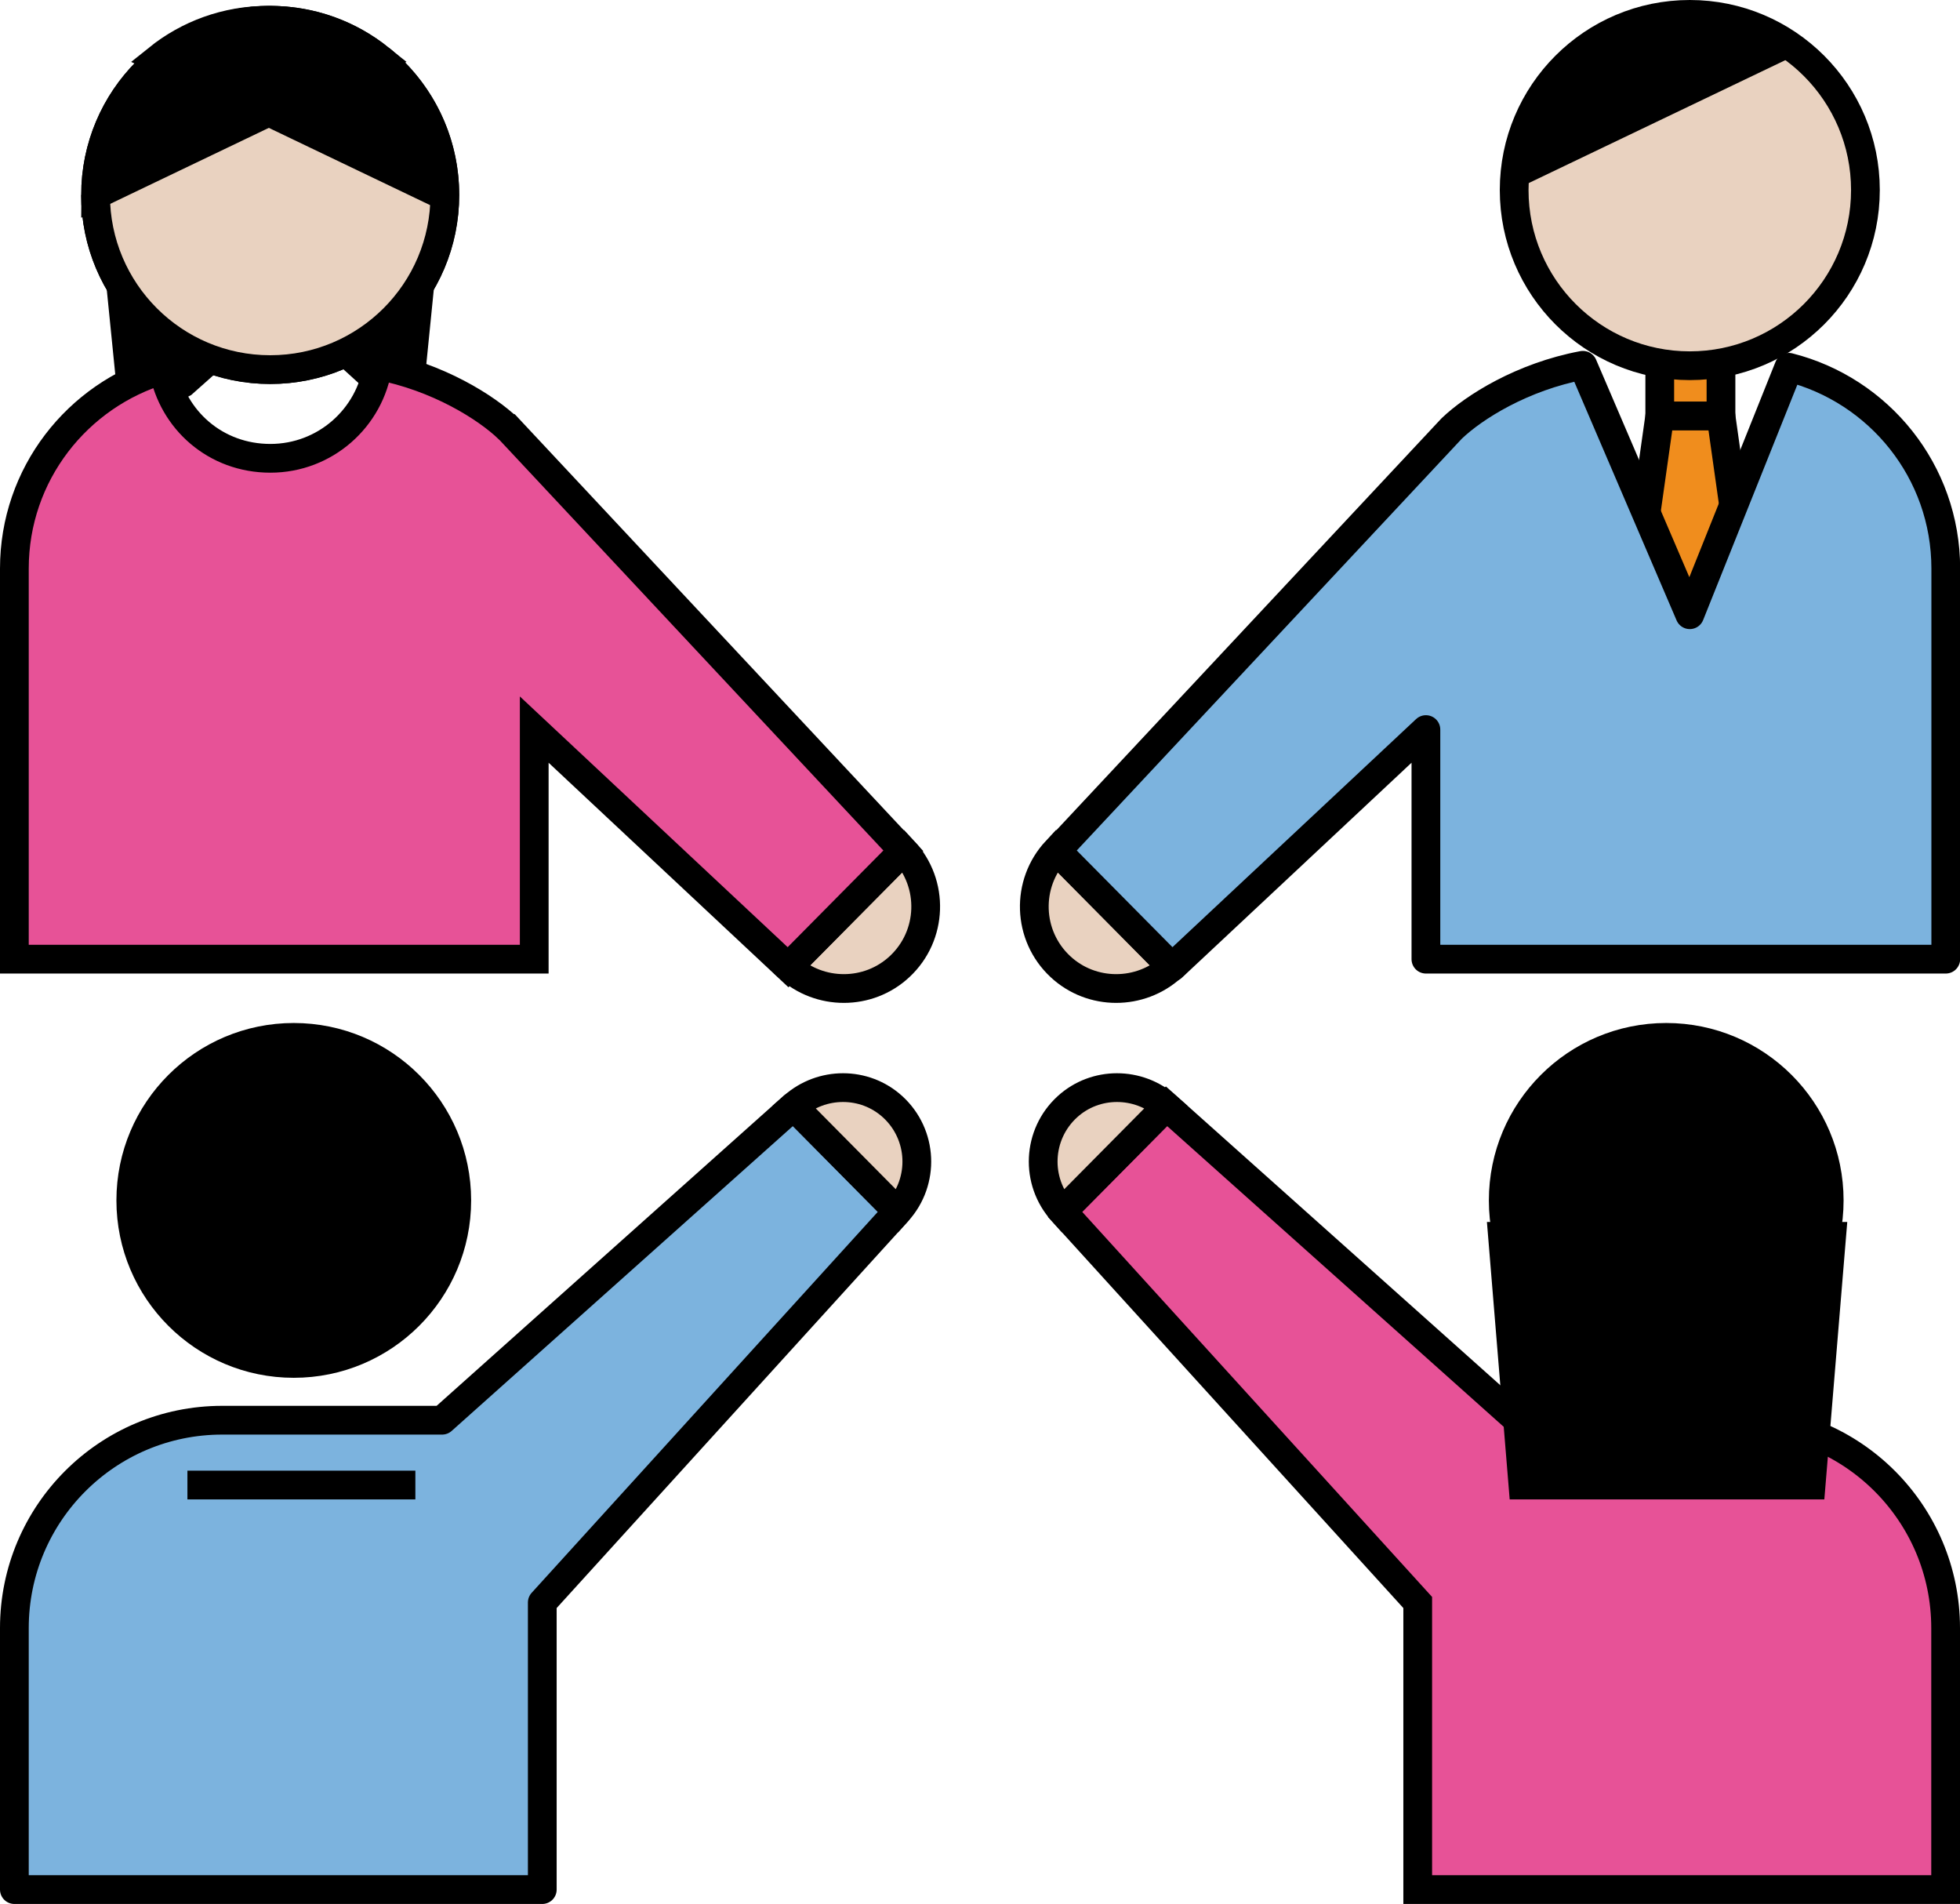
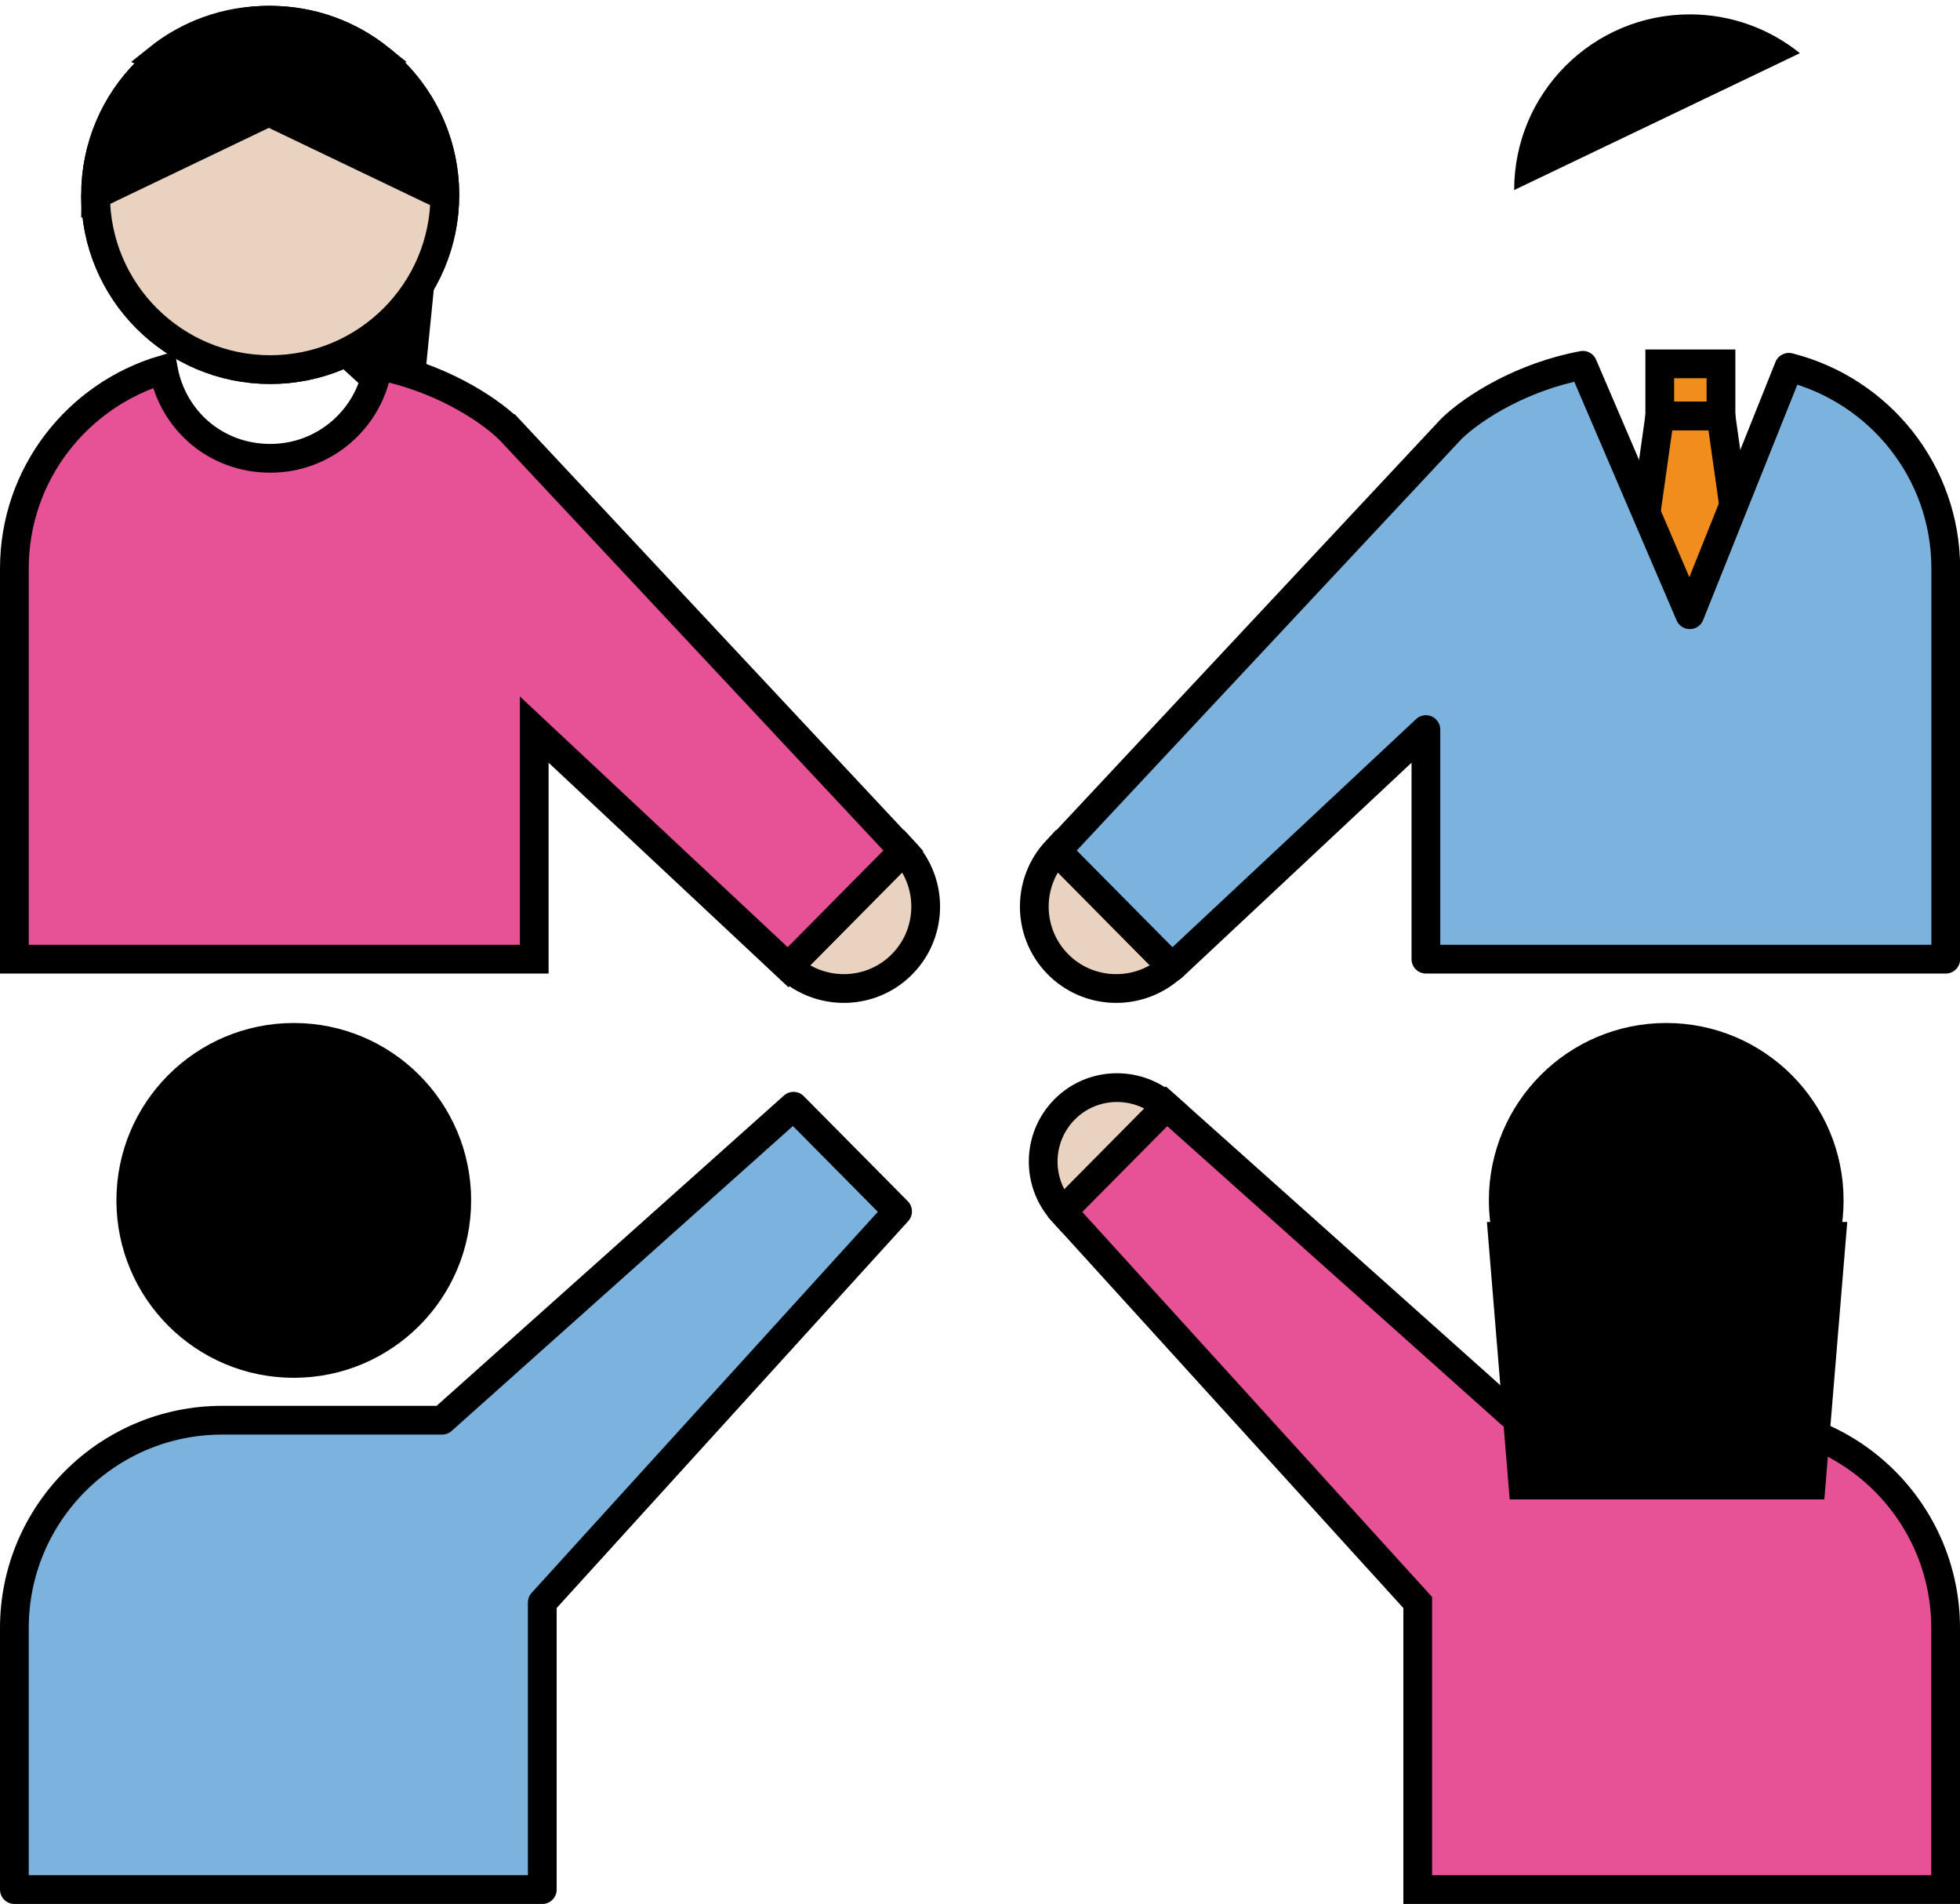
<svg xmlns="http://www.w3.org/2000/svg" id="_レイヤー_1" data-name="レイヤー 1" viewBox="0 0 136.37 132.44">
  <defs>
    <style>
      .cls-1 {
        fill: #7cb3de;
        stroke-linejoin: round;
      }

      .cls-1, .cls-2, .cls-3, .cls-4, .cls-5 {
        stroke: #000;
        stroke-width: 2px;
      }

      .cls-2 {
        fill: #f08d1d;
      }

      .cls-2, .cls-3, .cls-4, .cls-5 {
        stroke-miterlimit: 10;
      }

      .cls-6 {
        stroke-width: 0px;
      }

      .cls-6, .cls-3 {
        fill: #000;
      }

      .cls-4 {
        fill: #e75297;
      }

      .cls-5 {
        fill: #e9d2c0;
      }
    </style>
  </defs>
  <path class="cls-5" d="M81.52,67.27c-2.17,1.98-5.56,2.01-7.75-.04-2.3-2.15-2.42-5.76-.27-8.06l8.02,8.1Z" />
  <path class="cls-4" d="M73.92,84.27l24.72,27.2v19.97h36.73v-18.19c0-7.98-6.47-14.46-14.46-14.46h-15.3l-24.45-21.84-7.24,7.31Z" />
  <path class="cls-5" d="M81.16,76.96c-1.95-1.73-4.94-1.76-6.9.03-2.1,1.92-2.25,5.17-.34,7.28l7.24-7.31Z" />
  <circle class="cls-6" cx="115.93" cy="83.5" r="12.34" />
  <circle class="cls-5" cx="18.8" cy="13.56" r="12.15" />
-   <polygon class="cls-3" points="7.52 11.03 9.26 28.39 12.73 26.65 28.35 12.77 7.52 11.03" />
  <polygon class="cls-3" points="30.09 11.03 28.35 28.39 28.35 28.39 9.26 11.03 30.09 11.03" />
  <path class="cls-5" d="M26.42,4.09c2.76,2.23,4.53,5.64,4.53,9.47,0,6.71-5.44,12.15-12.15,12.15s-12.15-5.44-12.15-12.15" />
  <path class="cls-3" d="M6.65,13.56C6.65,6.85,12.09,1.41,18.8,1.41c2.88,0,5.53,1,7.62,2.68L6.65,13.56Z" />
  <path class="cls-3" d="M30.76,13.56c0-6.71-5.44-12.15-12.15-12.15-2.88,0-5.53,1-7.62,2.68l19.77,9.47Z" />
  <rect class="cls-2" x="115.48" y="25.31" width="4.26" height="3.63" />
  <polygon class="cls-2" points="117.61 44.82 121.24 39.55 119.74 28.94 115.48 28.94 113.98 39.55 117.61 44.82" />
  <g>
-     <circle class="cls-5" cx="117.57" cy="13.22" r="12.22" />
    <path class="cls-6" d="M105.35,13.22c0-6.75,5.47-12.22,12.22-12.22,2.9,0,5.56,1.01,7.66,2.7l-19.88,9.52Z" />
  </g>
  <path class="cls-1" d="M124.46,25.55l-6.89,17.21-7.44-17.35c-4.22.79-7.59,2.92-9.13,4.4l-27.47,29.37,8.02,8.1,17.66-16.53v15.97h36.17v-27.17c0-6.76-4.65-12.42-10.92-14Z" />
  <path class="cls-5" d="M54.85,67.27c2.17,1.98,5.56,2.01,7.75-.04,2.3-2.15,2.42-5.76.27-8.06l-8.02,8.1Z" />
  <path class="cls-1" d="M62.45,84.27l-24.72,27.2v19.97H1v-18.19c0-7.98,6.47-14.46,14.46-14.46h15.3s24.45-21.84,24.45-21.84l7.24,7.31Z" />
-   <path class="cls-5" d="M55.21,76.96c1.95-1.73,4.94-1.76,6.9.03,2.1,1.92,2.25,5.17.34,7.28l-7.24-7.31Z" />
  <circle class="cls-6" cx="20.44" cy="83.5" r="12.34" />
-   <line class="cls-1" x1="28.9" y1="103.3" x2="13.04" y2="103.3" />
  <path class="cls-4" d="M35.37,29.81c-1.54-1.47-4.89-3.59-9.08-4.39-.53,3.65-3.67,6.46-7.48,6.46s-6.79-2.66-7.44-6.17c-5.99,1.77-10.37,7.28-10.37,13.84v27.17h36.17v-15.97l17.66,16.53,8.02-8.1-27.47-29.37Z" />
  <polygon class="cls-3" points="126.01 103.3 105.96 103.3 104.54 86 127.44 86 126.01 103.3" />
</svg>